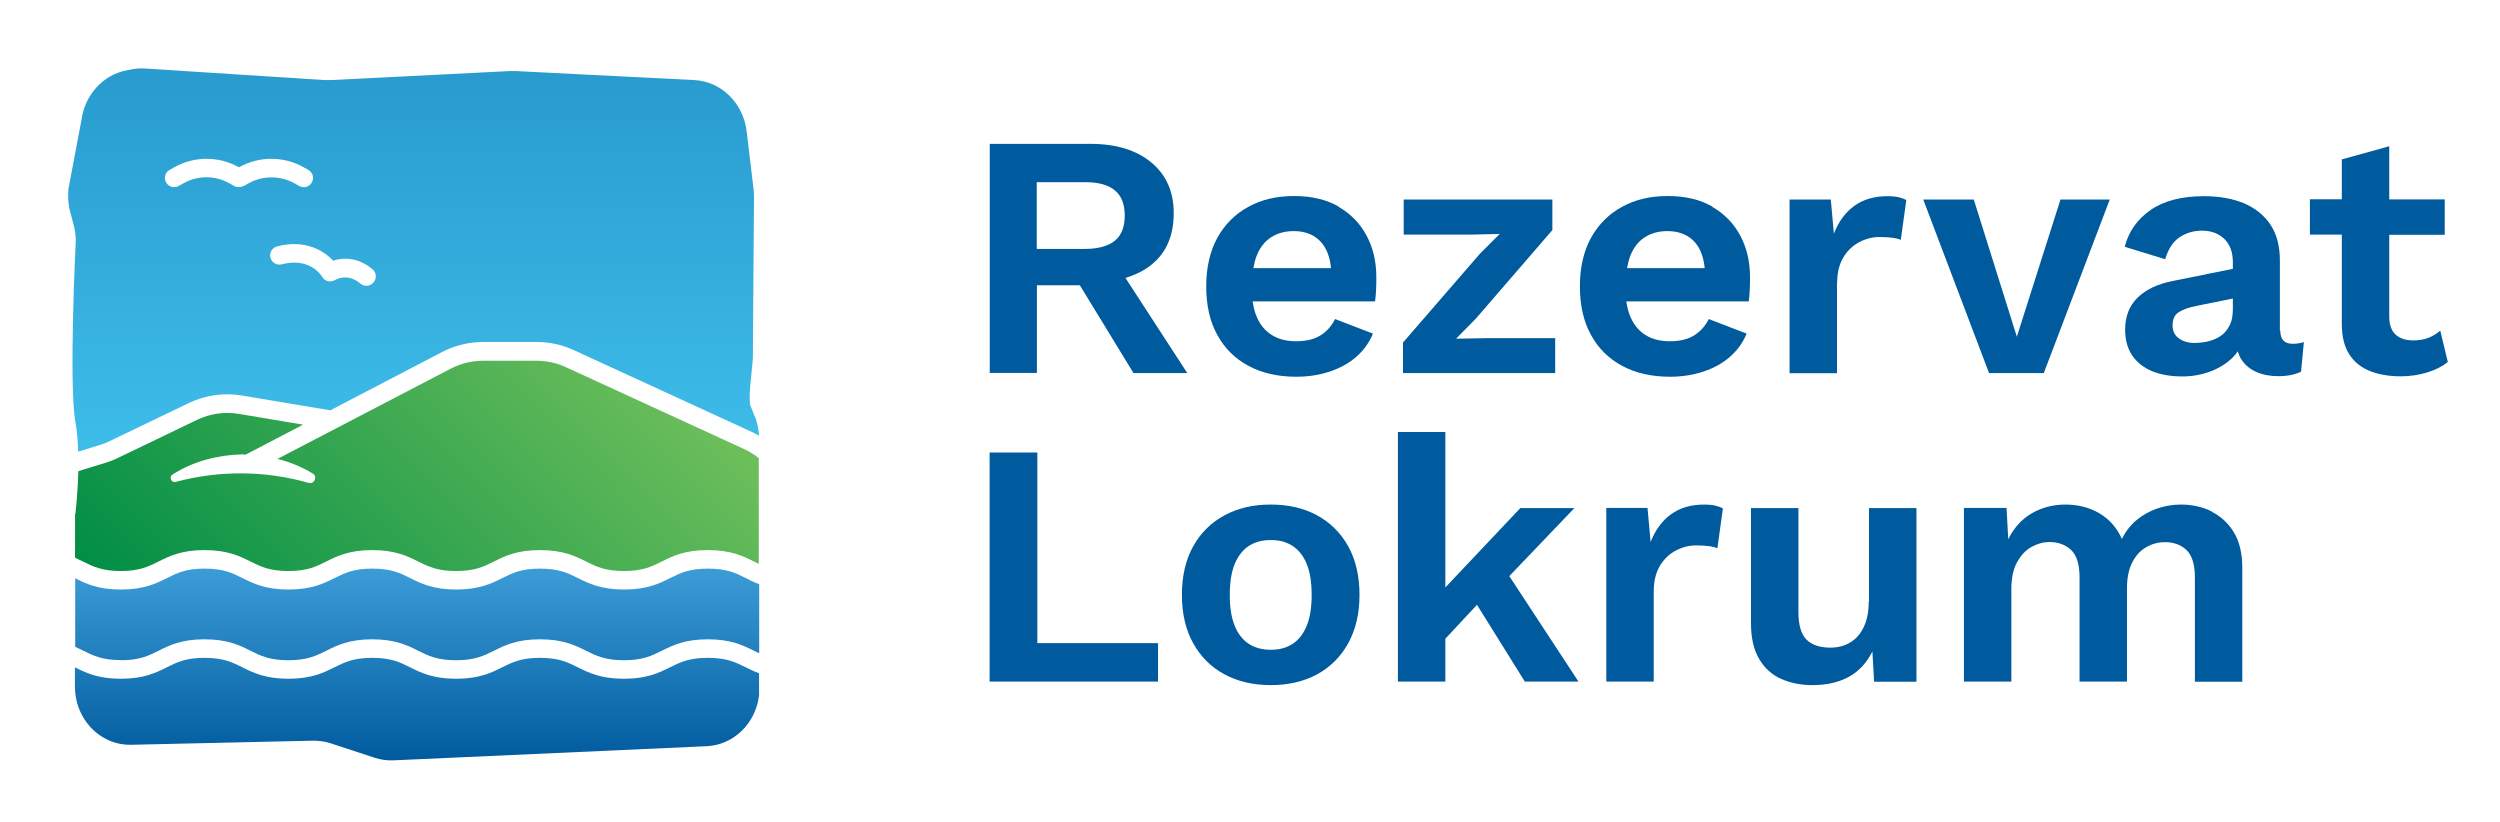
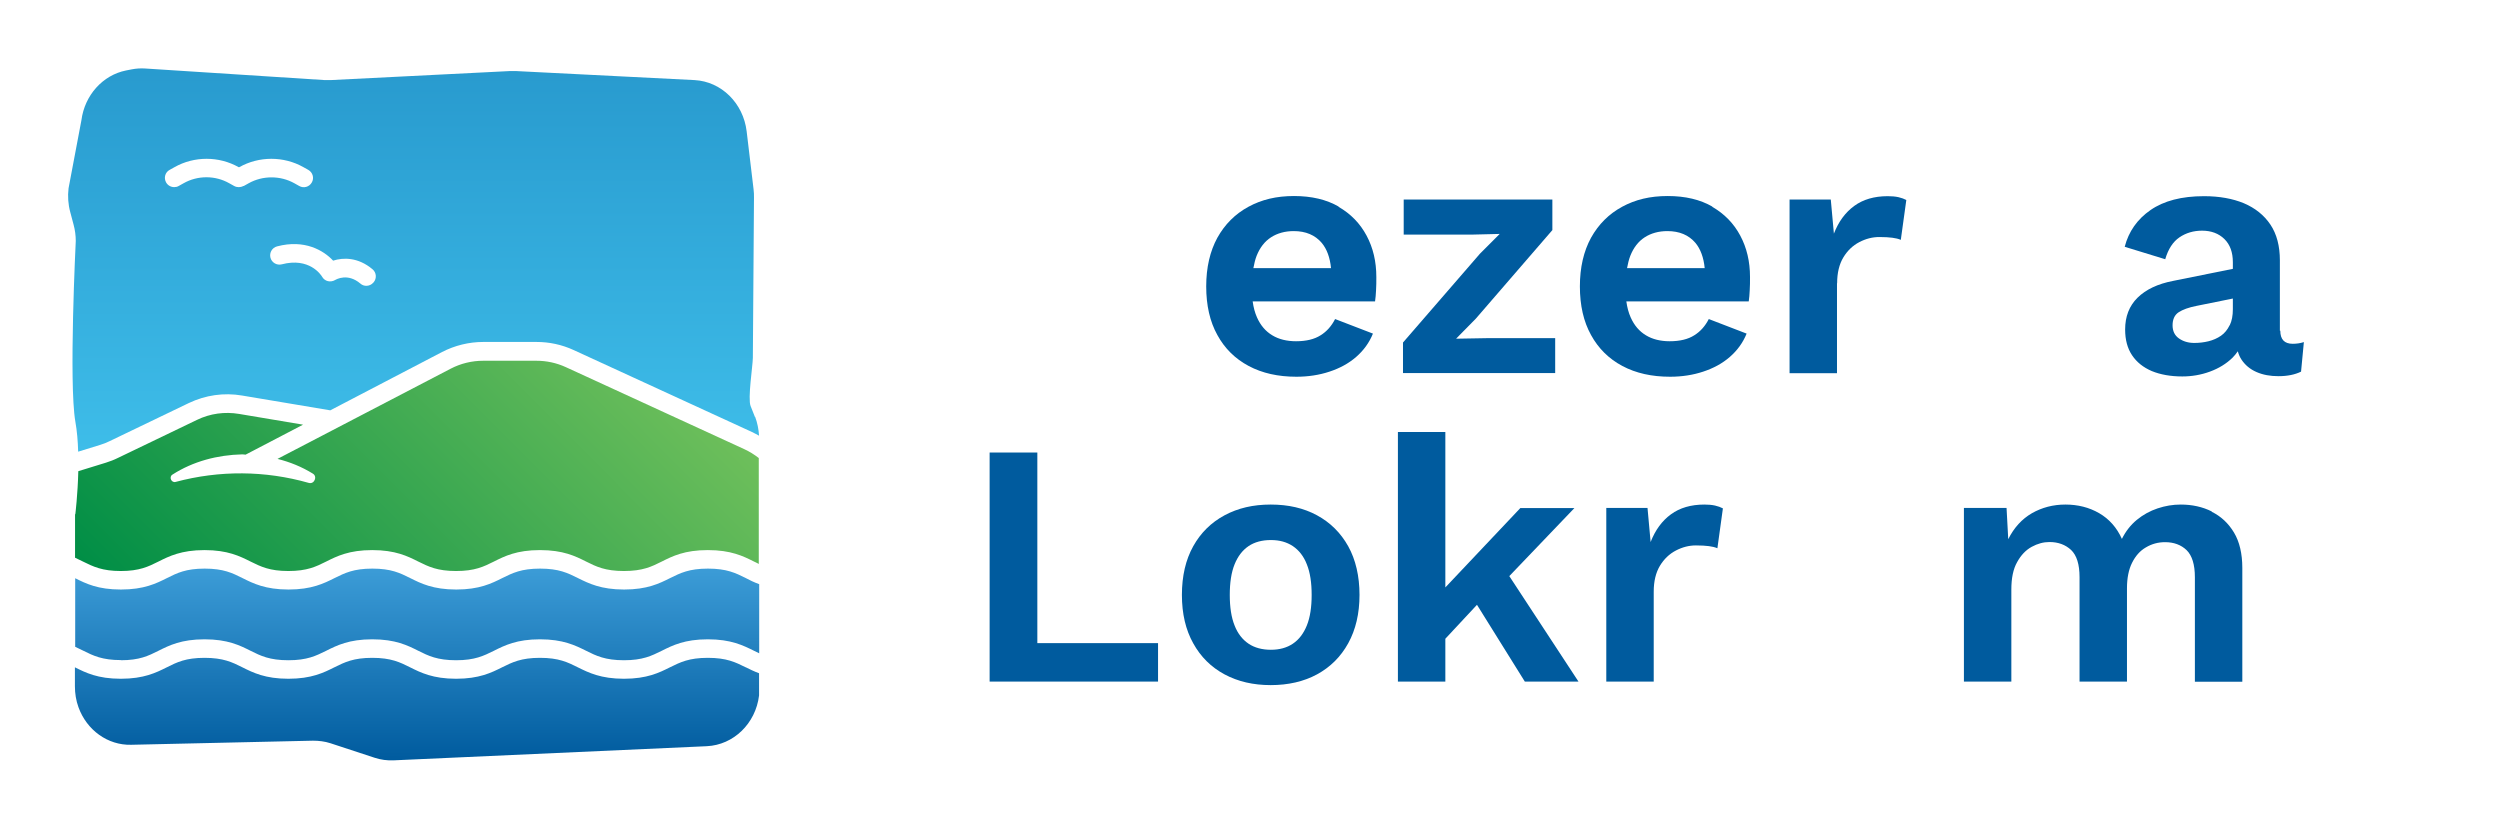
<svg xmlns="http://www.w3.org/2000/svg" width="219" height="72" viewBox="0 0 219 72" fill="none">
-   <path d="M90.821 24.988H94.593L99.293 32.68H104.005L98.588 24.344C99.466 24.084 100.233 23.7 100.876 23.18C102.175 22.139 102.818 20.628 102.818 18.659C102.818 16.813 102.175 15.339 100.876 14.249C99.577 13.159 97.796 12.602 95.533 12.602H86.703V32.668H90.834V24.976L90.821 24.988ZM90.821 15.959H95.039C96.213 15.959 97.092 16.194 97.66 16.677C98.242 17.148 98.526 17.891 98.526 18.882C98.526 19.873 98.242 20.616 97.66 21.087C97.079 21.557 96.213 21.805 95.039 21.805H90.821V15.971V15.959Z" fill="#005B9E" />
  <path d="M117.277 18.102C116.201 17.482 114.902 17.172 113.356 17.172C111.811 17.172 110.524 17.482 109.362 18.114C108.199 18.745 107.297 19.65 106.641 20.826C105.998 22.003 105.664 23.427 105.664 25.087C105.664 26.747 105.986 28.172 106.641 29.348C107.284 30.525 108.199 31.429 109.387 32.061C110.574 32.692 111.959 33.002 113.567 33.002C114.593 33.002 115.57 32.853 116.461 32.556C117.363 32.259 118.143 31.838 118.798 31.268C119.454 30.698 119.948 30.017 120.27 29.224L116.955 27.948C116.646 28.555 116.226 29.038 115.682 29.373C115.137 29.72 114.42 29.893 113.53 29.893C112.726 29.893 112.021 29.72 111.452 29.373C110.871 29.026 110.425 28.506 110.116 27.812C109.931 27.404 109.807 26.933 109.733 26.4H120.455C120.492 26.115 120.529 25.793 120.542 25.422C120.567 25.062 120.567 24.666 120.567 24.27C120.567 22.907 120.282 21.706 119.713 20.641C119.144 19.575 118.328 18.733 117.252 18.114L117.277 18.102ZM111.341 20.789C111.897 20.43 112.565 20.244 113.332 20.244C114.383 20.244 115.199 20.591 115.78 21.272C116.238 21.817 116.51 22.573 116.597 23.489H109.795C109.869 23.093 109.955 22.734 110.079 22.412C110.364 21.694 110.784 21.148 111.341 20.789Z" fill="#005B9E" />
  <path d="M136.234 29.621H130.31L127.552 29.67L129.284 27.911L135.987 20.157V17.482H122.964V20.554H128.851L131.374 20.492L129.642 22.226L122.902 30.005V32.68H136.234V29.621Z" fill="#005B9E" />
  <path d="M150.011 18.102C148.935 17.482 147.637 17.172 146.091 17.172C144.545 17.172 143.259 17.482 142.096 18.114C140.934 18.745 140.031 19.65 139.375 20.826C138.732 22.003 138.398 23.427 138.398 25.087C138.398 26.747 138.72 28.172 139.375 29.348C140.019 30.525 140.934 31.429 142.121 32.061C143.308 32.692 144.693 33.002 146.301 33.002C147.328 33.002 148.305 32.853 149.195 32.556C150.098 32.259 150.877 31.838 151.532 31.268C152.188 30.698 152.683 30.017 153.004 29.224L149.69 27.948C149.381 28.555 148.96 29.038 148.416 29.373C147.872 29.72 147.154 29.893 146.264 29.893C145.46 29.893 144.755 29.72 144.186 29.373C143.605 29.026 143.16 28.506 142.851 27.812C142.665 27.404 142.541 26.933 142.467 26.4H153.19C153.227 26.115 153.264 25.793 153.276 25.422C153.301 25.062 153.301 24.666 153.301 24.27C153.301 22.907 153.016 21.706 152.448 20.641C151.879 19.575 151.062 18.733 149.987 18.114L150.011 18.102ZM144.075 20.789C144.632 20.43 145.299 20.244 146.066 20.244C147.117 20.244 147.934 20.591 148.515 21.272C148.972 21.817 149.244 22.573 149.331 23.489H142.529C142.603 23.093 142.69 22.734 142.814 22.412C143.098 21.694 143.518 21.148 144.075 20.789Z" fill="#005B9E" />
  <path d="M160.933 24.815C160.933 23.898 161.119 23.143 161.478 22.548C161.836 21.953 162.306 21.508 162.875 21.21C163.444 20.913 164.025 20.764 164.631 20.764C165.101 20.764 165.472 20.789 165.769 20.826C166.066 20.863 166.313 20.925 166.511 21.012L166.993 17.519C166.808 17.42 166.573 17.334 166.301 17.271C166.016 17.21 165.707 17.185 165.361 17.185C164.186 17.185 163.209 17.47 162.43 18.04C161.651 18.609 161.057 19.414 160.649 20.467L160.377 17.482H156.766V32.692H160.921V24.815H160.933Z" fill="#005B9E" />
-   <path d="M179.038 32.68L184.814 17.482H180.497L176.676 29.497L172.904 17.482H168.477L174.24 32.68H179.038Z" fill="#005B9E" />
  <path d="M199.717 28.977V22.808C199.717 21.557 199.444 20.504 198.888 19.674C198.331 18.845 197.552 18.225 196.563 17.804C195.574 17.395 194.411 17.185 193.075 17.185C191.109 17.185 189.551 17.594 188.388 18.399C187.226 19.204 186.471 20.281 186.125 21.619L189.674 22.709C189.934 21.817 190.355 21.173 190.923 20.789C191.492 20.405 192.148 20.207 192.902 20.207C193.706 20.207 194.362 20.455 194.856 20.938C195.351 21.421 195.598 22.102 195.598 22.969V23.551L190.379 24.604C189.019 24.864 187.98 25.36 187.25 26.078C186.521 26.797 186.162 27.726 186.162 28.865C186.162 29.757 186.36 30.512 186.768 31.119C187.176 31.726 187.745 32.184 188.5 32.507C189.254 32.816 190.144 32.977 191.171 32.977C191.999 32.977 192.803 32.841 193.582 32.556C194.362 32.271 195.029 31.863 195.574 31.33C195.747 31.157 195.895 30.971 196.031 30.773C196.105 31.033 196.204 31.268 196.34 31.479C196.662 31.974 197.107 32.346 197.676 32.593C198.245 32.841 198.876 32.953 199.593 32.953C200.384 32.953 201.04 32.816 201.572 32.556L201.819 29.967C201.51 30.067 201.188 30.116 200.842 30.116C200.112 30.116 199.754 29.732 199.754 28.964L199.717 28.977ZM195.314 28.493C195.128 28.877 194.881 29.187 194.559 29.41C194.238 29.633 193.867 29.794 193.471 29.893C193.063 29.992 192.655 30.042 192.222 30.042C191.69 30.042 191.245 29.905 190.874 29.645C190.503 29.385 190.317 29.001 190.317 28.493C190.317 27.986 190.491 27.589 190.849 27.354C191.208 27.119 191.727 26.933 192.408 26.797L195.598 26.152V27.094C195.598 27.639 195.512 28.11 195.326 28.493H195.314Z" fill="#005B9E" />
-   <path d="M213.75 28.977C213.441 29.237 213.107 29.447 212.724 29.596C212.34 29.744 211.895 29.819 211.388 29.819C210.745 29.819 210.226 29.645 209.855 29.311C209.484 28.977 209.298 28.444 209.298 27.713V20.566H214.158V17.47H209.298V12.812L205.143 13.964V17.457H202.348V20.554H205.143V28.37C205.143 29.484 205.365 30.376 205.798 31.045C206.231 31.714 206.837 32.197 207.616 32.507C208.395 32.816 209.286 32.965 210.3 32.965C211.104 32.965 211.883 32.853 212.612 32.63C213.342 32.407 213.948 32.098 214.43 31.714L213.763 28.952L213.75 28.977Z" fill="#005B9E" />
  <path d="M90.871 39.641H86.691V59.707H101.445V56.338H90.871V39.641Z" fill="#005B9E" />
  <path d="M115.371 45.141C114.208 44.509 112.86 44.199 111.314 44.199C109.768 44.199 108.445 44.509 107.27 45.141C106.095 45.772 105.18 46.676 104.525 47.853C103.869 49.03 103.535 50.454 103.535 52.114C103.535 53.774 103.869 55.173 104.525 56.35C105.18 57.539 106.095 58.443 107.27 59.075C108.445 59.707 109.793 60.016 111.314 60.016C112.835 60.016 114.208 59.707 115.371 59.075C116.533 58.443 117.448 57.539 118.104 56.35C118.759 55.161 119.093 53.749 119.093 52.114C119.093 50.479 118.759 49.03 118.104 47.853C117.448 46.676 116.533 45.772 115.371 45.141ZM114.48 54.789C114.196 55.495 113.788 56.028 113.256 56.387C112.724 56.746 112.081 56.92 111.327 56.92C110.572 56.92 109.904 56.746 109.372 56.387C108.841 56.028 108.42 55.495 108.148 54.789C107.864 54.083 107.728 53.192 107.728 52.114C107.728 51.036 107.864 50.145 108.148 49.439C108.433 48.733 108.841 48.2 109.372 47.841C109.904 47.482 110.56 47.308 111.327 47.308C112.093 47.308 112.712 47.482 113.256 47.841C113.788 48.2 114.208 48.733 114.48 49.439C114.765 50.145 114.901 51.036 114.901 52.114C114.901 53.192 114.765 54.083 114.48 54.789Z" fill="#005B9E" />
  <path d="M137.916 44.509H133.179L126.612 51.458V37.845H122.457V59.707H126.612V55.954L129.383 52.981L133.575 59.707H138.275L132.215 50.467L137.916 44.509Z" fill="#005B9E" />
  <path d="M149.306 44.199C148.131 44.199 147.154 44.484 146.375 45.054C145.596 45.624 145.002 46.429 144.594 47.482L144.322 44.496H140.711V59.707H144.866V51.829C144.866 50.913 145.052 50.157 145.41 49.562C145.769 48.968 146.239 48.522 146.808 48.225C147.377 47.928 147.958 47.779 148.564 47.779C149.034 47.779 149.405 47.804 149.702 47.841C149.999 47.878 150.246 47.94 150.444 48.027L150.926 44.534C150.741 44.435 150.506 44.348 150.234 44.286C149.949 44.224 149.64 44.199 149.294 44.199H149.306Z" fill="#005B9E" />
-   <path d="M163.701 52.684C163.701 53.39 163.614 54.009 163.429 54.529C163.243 55.05 162.996 55.471 162.687 55.793C162.378 56.115 162.019 56.35 161.611 56.511C161.203 56.66 160.795 56.734 160.362 56.734C159.447 56.734 158.754 56.511 158.272 56.053C157.789 55.595 157.542 54.777 157.542 53.6V44.509H153.387V54.604C153.387 55.88 153.622 56.92 154.104 57.725C154.574 58.53 155.217 59.112 156.033 59.471C156.837 59.831 157.752 60.017 158.766 60.017C160.003 60.017 161.054 59.781 161.945 59.298C162.835 58.815 163.515 58.072 164.023 57.069L164.171 59.719H167.881V44.509H163.726V52.684H163.701Z" fill="#005B9E" />
  <path d="M193.756 44.806C192.94 44.397 192.024 44.199 191.035 44.199C190.343 44.199 189.675 44.311 189.007 44.534C188.339 44.757 187.733 45.091 187.189 45.537C186.645 45.983 186.212 46.54 185.878 47.209C185.433 46.218 184.765 45.463 183.887 44.955C183.009 44.447 182.019 44.199 180.931 44.199C179.843 44.199 178.878 44.459 178 44.955C177.122 45.463 176.429 46.218 175.922 47.234L175.774 44.496H172.039V59.707H176.194V51.643C176.194 50.652 176.355 49.847 176.702 49.24C177.035 48.633 177.456 48.188 177.975 47.903C178.495 47.618 179.014 47.482 179.534 47.482C180.3 47.482 180.931 47.717 181.426 48.175C181.92 48.646 182.168 49.439 182.168 50.553V59.707H186.323V51.532C186.323 50.64 186.472 49.897 186.768 49.302C187.065 48.708 187.461 48.249 187.98 47.952C188.5 47.643 189.056 47.494 189.662 47.494C190.429 47.494 191.06 47.729 191.542 48.188C192.024 48.658 192.272 49.451 192.272 50.566V59.719H196.427V49.748C196.427 48.497 196.18 47.457 195.698 46.652C195.215 45.847 194.56 45.227 193.744 44.831L193.756 44.806Z" fill="#005B9E" />
  <path d="M6.599 45.041C6.599 45.041 6.809 43.345 6.859 41.276L9.27 40.533C9.629 40.421 9.988 40.285 10.334 40.112L17.259 36.78C18.41 36.222 19.683 36.049 20.945 36.26L26.547 37.201L21.563 39.802C21.563 39.802 21.538 39.815 21.526 39.827C21.427 39.827 21.328 39.802 21.229 39.802C19.053 39.852 16.926 40.409 15.108 41.573C14.774 41.772 15.009 42.316 15.38 42.217C19.213 41.189 23.233 41.214 27.054 42.304C27.537 42.44 27.834 41.734 27.401 41.487C26.436 40.892 25.397 40.471 24.309 40.199L39.483 32.296C40.361 31.838 41.338 31.602 42.328 31.602H46.99C47.881 31.602 48.746 31.788 49.563 32.16L65.195 39.344C65.652 39.554 66.073 39.815 66.469 40.124V49.401C66.345 49.327 66.197 49.265 66.048 49.191C65.108 48.72 64.045 48.188 62.004 48.188C59.964 48.188 58.912 48.72 57.972 49.191C57.082 49.637 56.303 50.021 54.658 50.021C53.013 50.021 52.234 49.637 51.343 49.191C50.404 48.72 49.34 48.188 47.299 48.188C45.259 48.188 44.208 48.72 43.268 49.191C42.377 49.637 41.598 50.021 39.953 50.021C38.309 50.021 37.542 49.637 36.639 49.191C35.699 48.72 34.635 48.188 32.607 48.188C30.579 48.188 29.515 48.72 28.576 49.191C27.685 49.637 26.906 50.021 25.261 50.021C23.616 50.021 22.849 49.637 21.947 49.191C21.007 48.72 19.943 48.188 17.915 48.188C15.887 48.188 14.823 48.72 13.883 49.191C12.993 49.637 12.214 50.021 10.581 50.021C8.949 50.021 8.17 49.637 7.267 49.191C7.044 49.079 6.822 48.968 6.574 48.856V45.054L6.599 45.041Z" fill="url(#paint0_linear_184_1986)" />
  <path d="M10.582 57.837C12.227 57.837 12.993 57.453 13.884 57.007C14.824 56.536 15.887 56.003 17.916 56.003C19.944 56.003 21.007 56.536 21.947 57.007C22.838 57.453 23.617 57.837 25.262 57.837C26.907 57.837 27.673 57.453 28.576 57.007C29.516 56.536 30.58 56.003 32.608 56.003C34.636 56.003 35.7 56.536 36.64 57.007C37.53 57.453 38.309 57.837 39.954 57.837C41.599 57.837 42.366 57.453 43.268 57.007C44.208 56.536 45.272 56.003 47.3 56.003C49.328 56.003 50.392 56.536 51.344 57.007C52.235 57.453 53.014 57.837 54.659 57.837C56.303 57.837 57.07 57.453 57.973 57.007C58.913 56.536 59.977 56.003 62.005 56.003C64.033 56.003 65.097 56.536 66.049 57.007C66.197 57.081 66.346 57.155 66.506 57.23V51.173C66.061 51.012 65.678 50.826 65.332 50.64C64.441 50.194 63.662 49.81 62.017 49.81C60.372 49.81 59.605 50.194 58.703 50.64C57.763 51.111 56.699 51.643 54.671 51.643C52.643 51.643 51.579 51.111 50.627 50.64C49.736 50.194 48.957 49.81 47.312 49.81C45.668 49.81 44.901 50.194 43.998 50.64C43.058 51.111 41.995 51.643 39.966 51.643C37.938 51.643 36.874 51.111 35.935 50.64C35.044 50.194 34.265 49.81 32.62 49.81C30.975 49.81 30.209 50.194 29.306 50.64C28.366 51.111 27.302 51.643 25.274 51.643C23.246 51.643 22.182 51.111 21.242 50.64C20.352 50.194 19.573 49.81 17.928 49.81C16.283 49.81 15.516 50.194 14.626 50.64C13.686 51.111 12.622 51.643 10.594 51.643C8.566 51.643 7.527 51.123 6.587 50.652V56.66C6.822 56.771 7.057 56.883 7.28 56.994C8.17 57.44 8.949 57.824 10.594 57.824L10.582 57.837ZM65.319 58.456C64.429 58.01 63.65 57.626 62.005 57.626C60.36 57.626 59.593 58.01 58.69 58.456C57.75 58.926 56.687 59.459 54.659 59.459C52.63 59.459 51.567 58.926 50.614 58.456C49.724 58.01 48.945 57.626 47.3 57.626C45.655 57.626 44.889 58.01 43.986 58.456C43.046 58.926 41.982 59.459 39.954 59.459C37.926 59.459 36.862 58.926 35.922 58.456C35.032 58.01 34.253 57.626 32.608 57.626C30.963 57.626 30.196 58.01 29.293 58.456C28.354 58.926 27.29 59.459 25.262 59.459C23.233 59.459 22.17 58.926 21.23 58.456C20.34 58.01 19.56 57.626 17.916 57.626C16.271 57.626 15.504 58.01 14.614 58.456C13.674 58.926 12.61 59.459 10.582 59.459C8.554 59.459 7.502 58.926 6.562 58.456V60.115C6.562 60.747 6.661 61.367 6.872 61.949C7.601 63.968 9.444 65.293 11.485 65.243L27.414 64.884C27.933 64.884 28.453 64.946 28.947 65.107L32.831 66.383C33.362 66.556 33.919 66.631 34.475 66.606L61.918 65.367C64.255 65.256 66.197 63.386 66.494 60.921V58.976C66.049 58.815 65.665 58.617 65.307 58.443L65.319 58.456Z" fill="url(#paint1_linear_184_1986)" />
  <path d="M66.135 36.532L65.752 35.566C65.492 34.91 65.938 32.073 65.95 31.355L66.049 17.333C66.049 17.086 66.049 16.826 66.012 16.578L65.406 11.499C65.109 9.035 63.192 7.14 60.842 7.016L45.161 6.223C45.012 6.223 44.852 6.223 44.703 6.223L28.96 7.016C28.787 7.016 28.613 7.016 28.44 7.016L12.709 6C12.326 5.975 11.93 6 11.547 6.074L11.04 6.173C8.999 6.582 7.416 8.341 7.132 10.533L6.006 16.491C5.92 17.185 5.969 17.903 6.155 18.584L6.451 19.699C6.575 20.157 6.637 20.64 6.637 21.111C6.637 21.111 6.019 33.559 6.6 36.928C6.748 37.758 6.822 38.663 6.847 39.567L8.776 38.972C9.061 38.886 9.345 38.774 9.617 38.638L16.543 35.306C18.002 34.612 19.61 34.377 21.206 34.649L28.886 35.938C28.886 35.938 28.91 35.938 28.923 35.95L38.73 30.834C39.831 30.265 41.08 29.955 42.329 29.955H46.991C48.117 29.955 49.217 30.19 50.244 30.661L65.876 37.845C66.086 37.944 66.284 38.056 66.494 38.167C66.457 37.597 66.346 37.04 66.148 36.507L66.135 36.532ZM21.317 16.293C21.069 16.429 20.76 16.429 20.513 16.293L20.092 16.058C18.856 15.352 17.31 15.352 16.073 16.058L15.653 16.293C15.529 16.367 15.393 16.392 15.257 16.392C14.972 16.392 14.7 16.243 14.552 15.983C14.329 15.587 14.465 15.091 14.861 14.881L15.282 14.646C17.013 13.667 19.177 13.667 20.909 14.646H20.933H20.958C22.689 13.667 24.854 13.667 26.585 14.646L27.006 14.881C27.401 15.104 27.538 15.599 27.315 15.983C27.092 16.38 26.598 16.516 26.214 16.293L25.794 16.058C24.557 15.364 23.011 15.364 21.774 16.058L21.354 16.293H21.317ZM32.707 24.753C32.546 24.939 32.324 25.038 32.089 25.038C31.903 25.038 31.718 24.976 31.569 24.84C30.456 23.898 29.467 24.468 29.355 24.53C29.17 24.641 28.935 24.678 28.725 24.629C28.515 24.579 28.329 24.443 28.218 24.245C28.119 24.072 27.092 22.523 24.681 23.155C24.248 23.266 23.803 23.006 23.691 22.573C23.58 22.139 23.84 21.693 24.273 21.582C26.672 20.95 28.341 21.929 29.182 22.833C30.06 22.548 31.371 22.523 32.633 23.588C32.979 23.873 33.016 24.394 32.732 24.728L32.707 24.753Z" fill="url(#paint2_linear_184_1986)" />
  <defs>
    <linearGradient id="paint0_linear_184_1986" x1="19.869" y1="62.159" x2="54.228" y2="27.853" gradientUnits="userSpaceOnUse">
      <stop stop-color="#008E46" />
      <stop offset="1" stop-color="#6EBF5B" />
    </linearGradient>
    <linearGradient id="paint1_linear_184_1986" x1="36.541" y1="49.798" x2="36.541" y2="66.631" gradientUnits="userSpaceOnUse">
      <stop stop-color="#3C9CD7" />
      <stop offset="1" stop-color="#005B9E" />
    </linearGradient>
    <linearGradient id="paint2_linear_184_1986" x1="36.232" y1="39.567" x2="36.232" y2="-55.312" gradientUnits="userSpaceOnUse">
      <stop stop-color="#3EBDE9" />
      <stop offset="1" stop-color="#005B9E" />
    </linearGradient>
  </defs>
</svg>